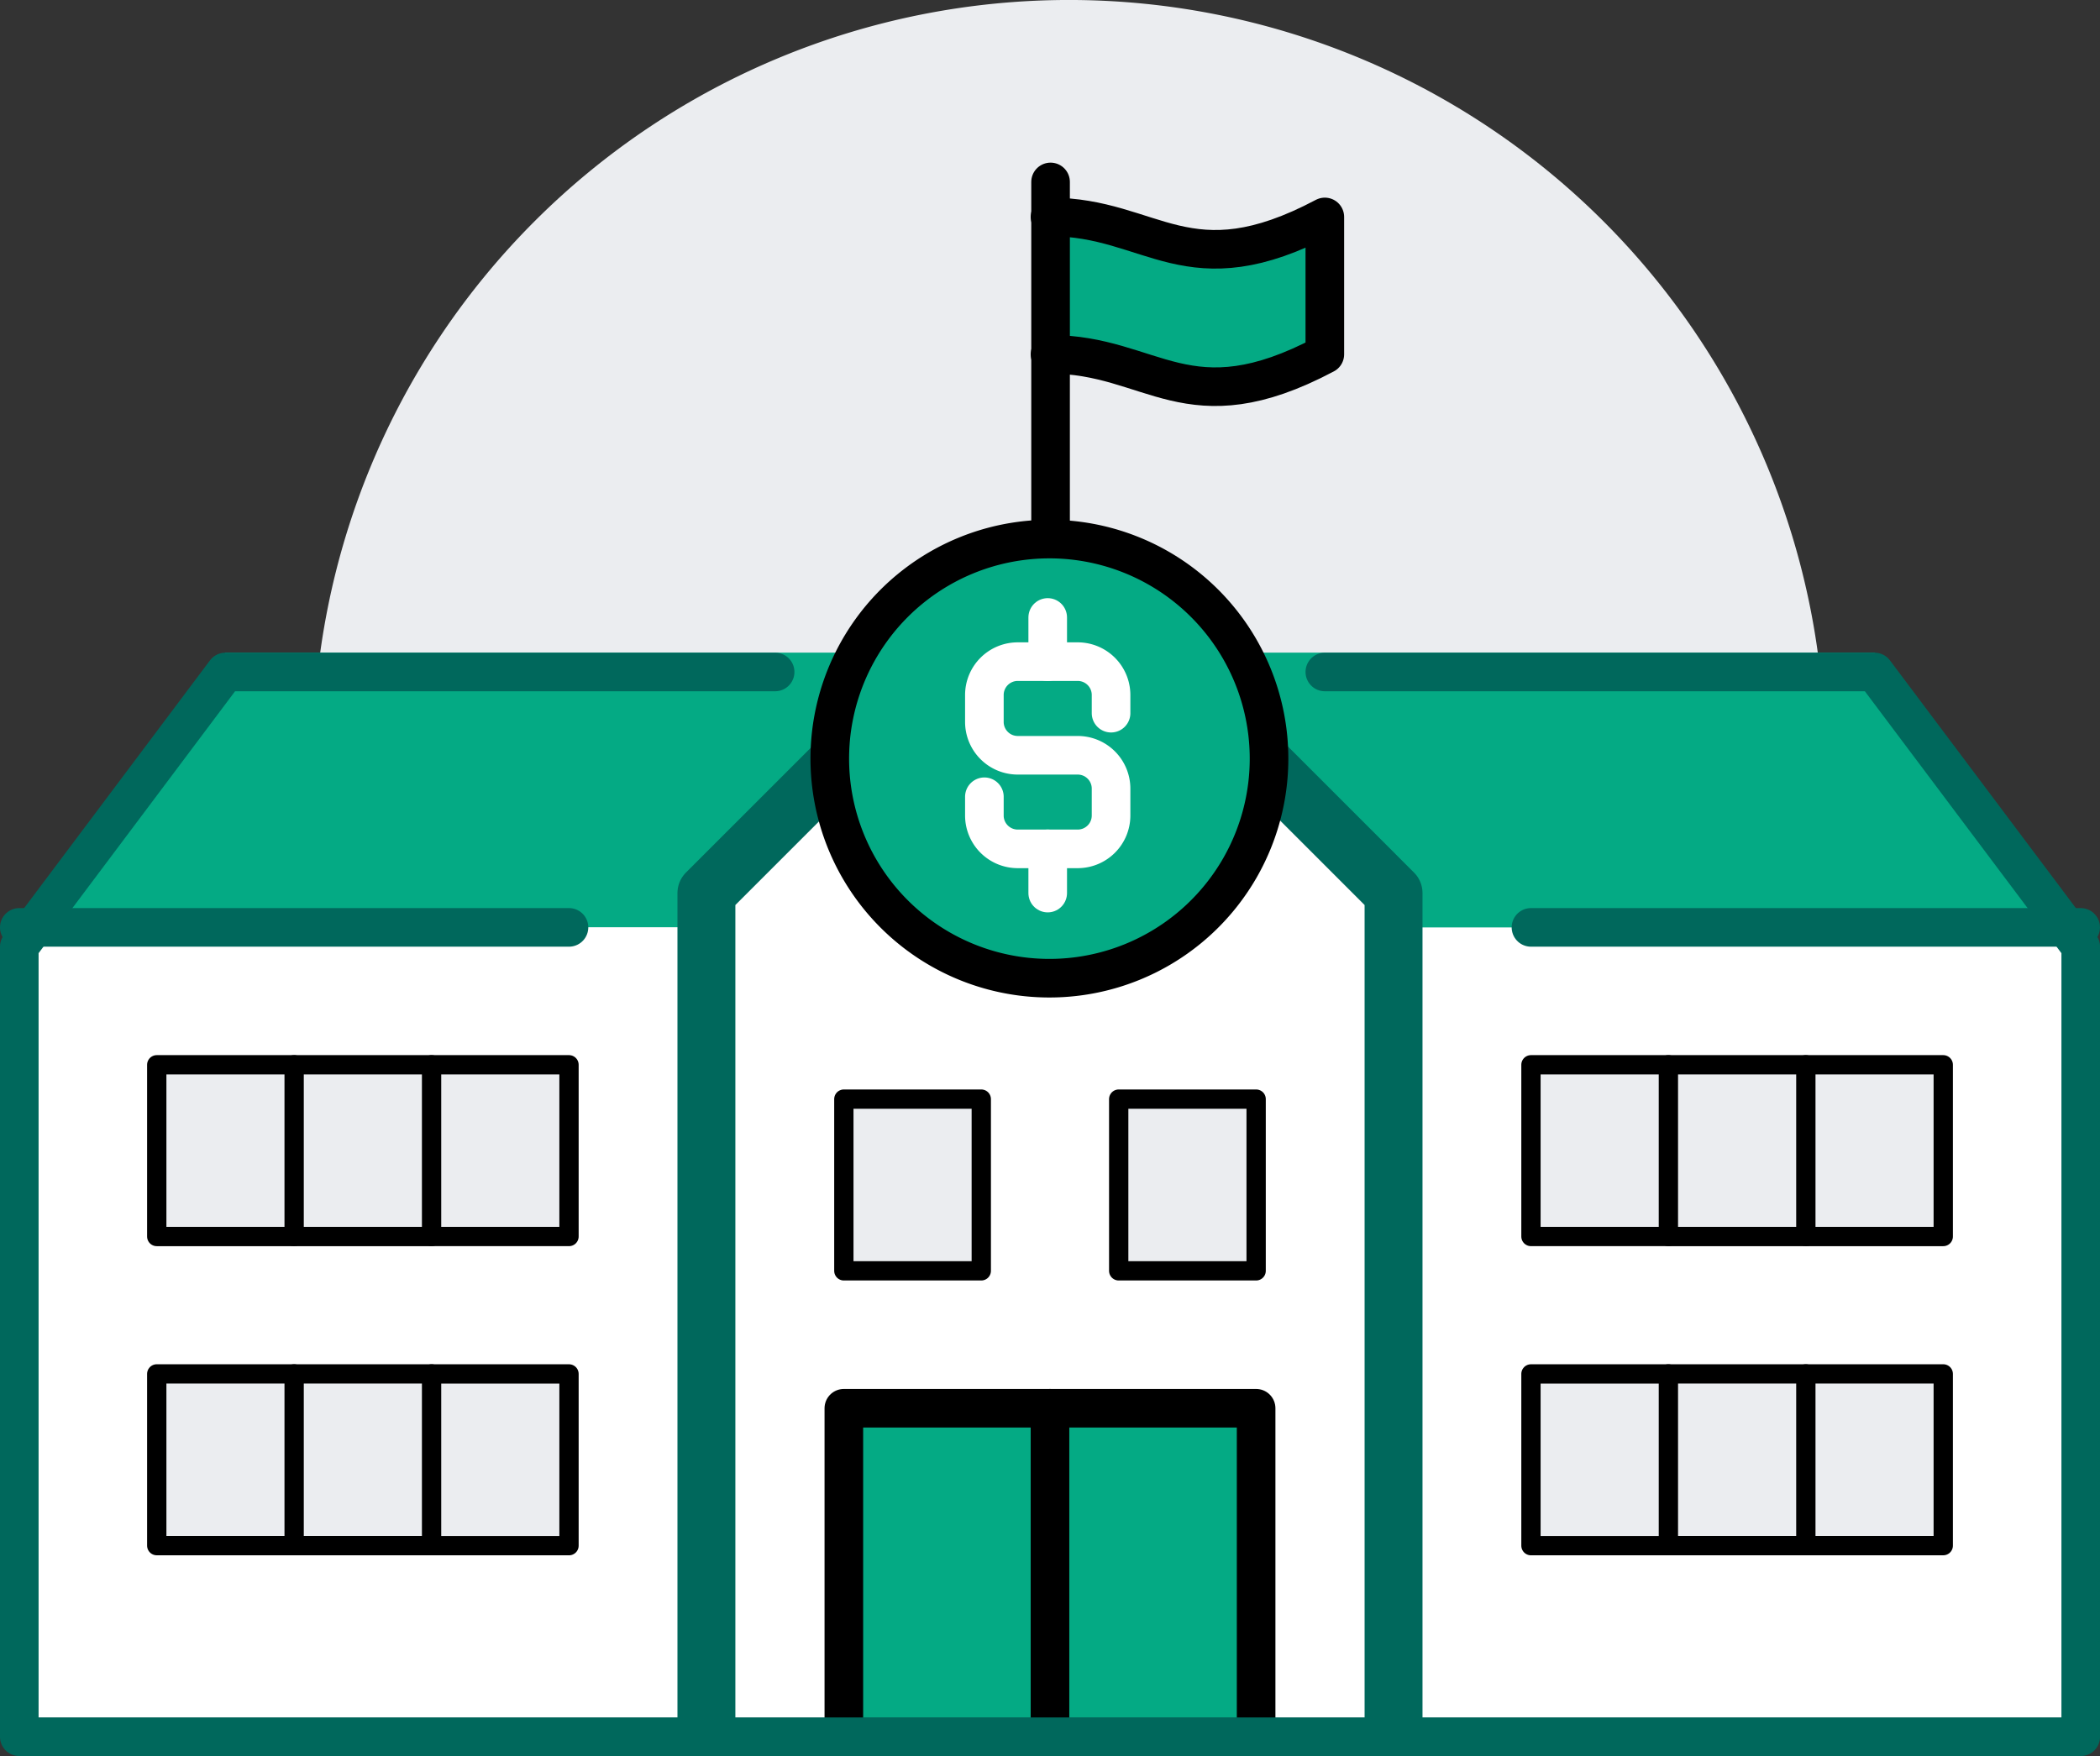
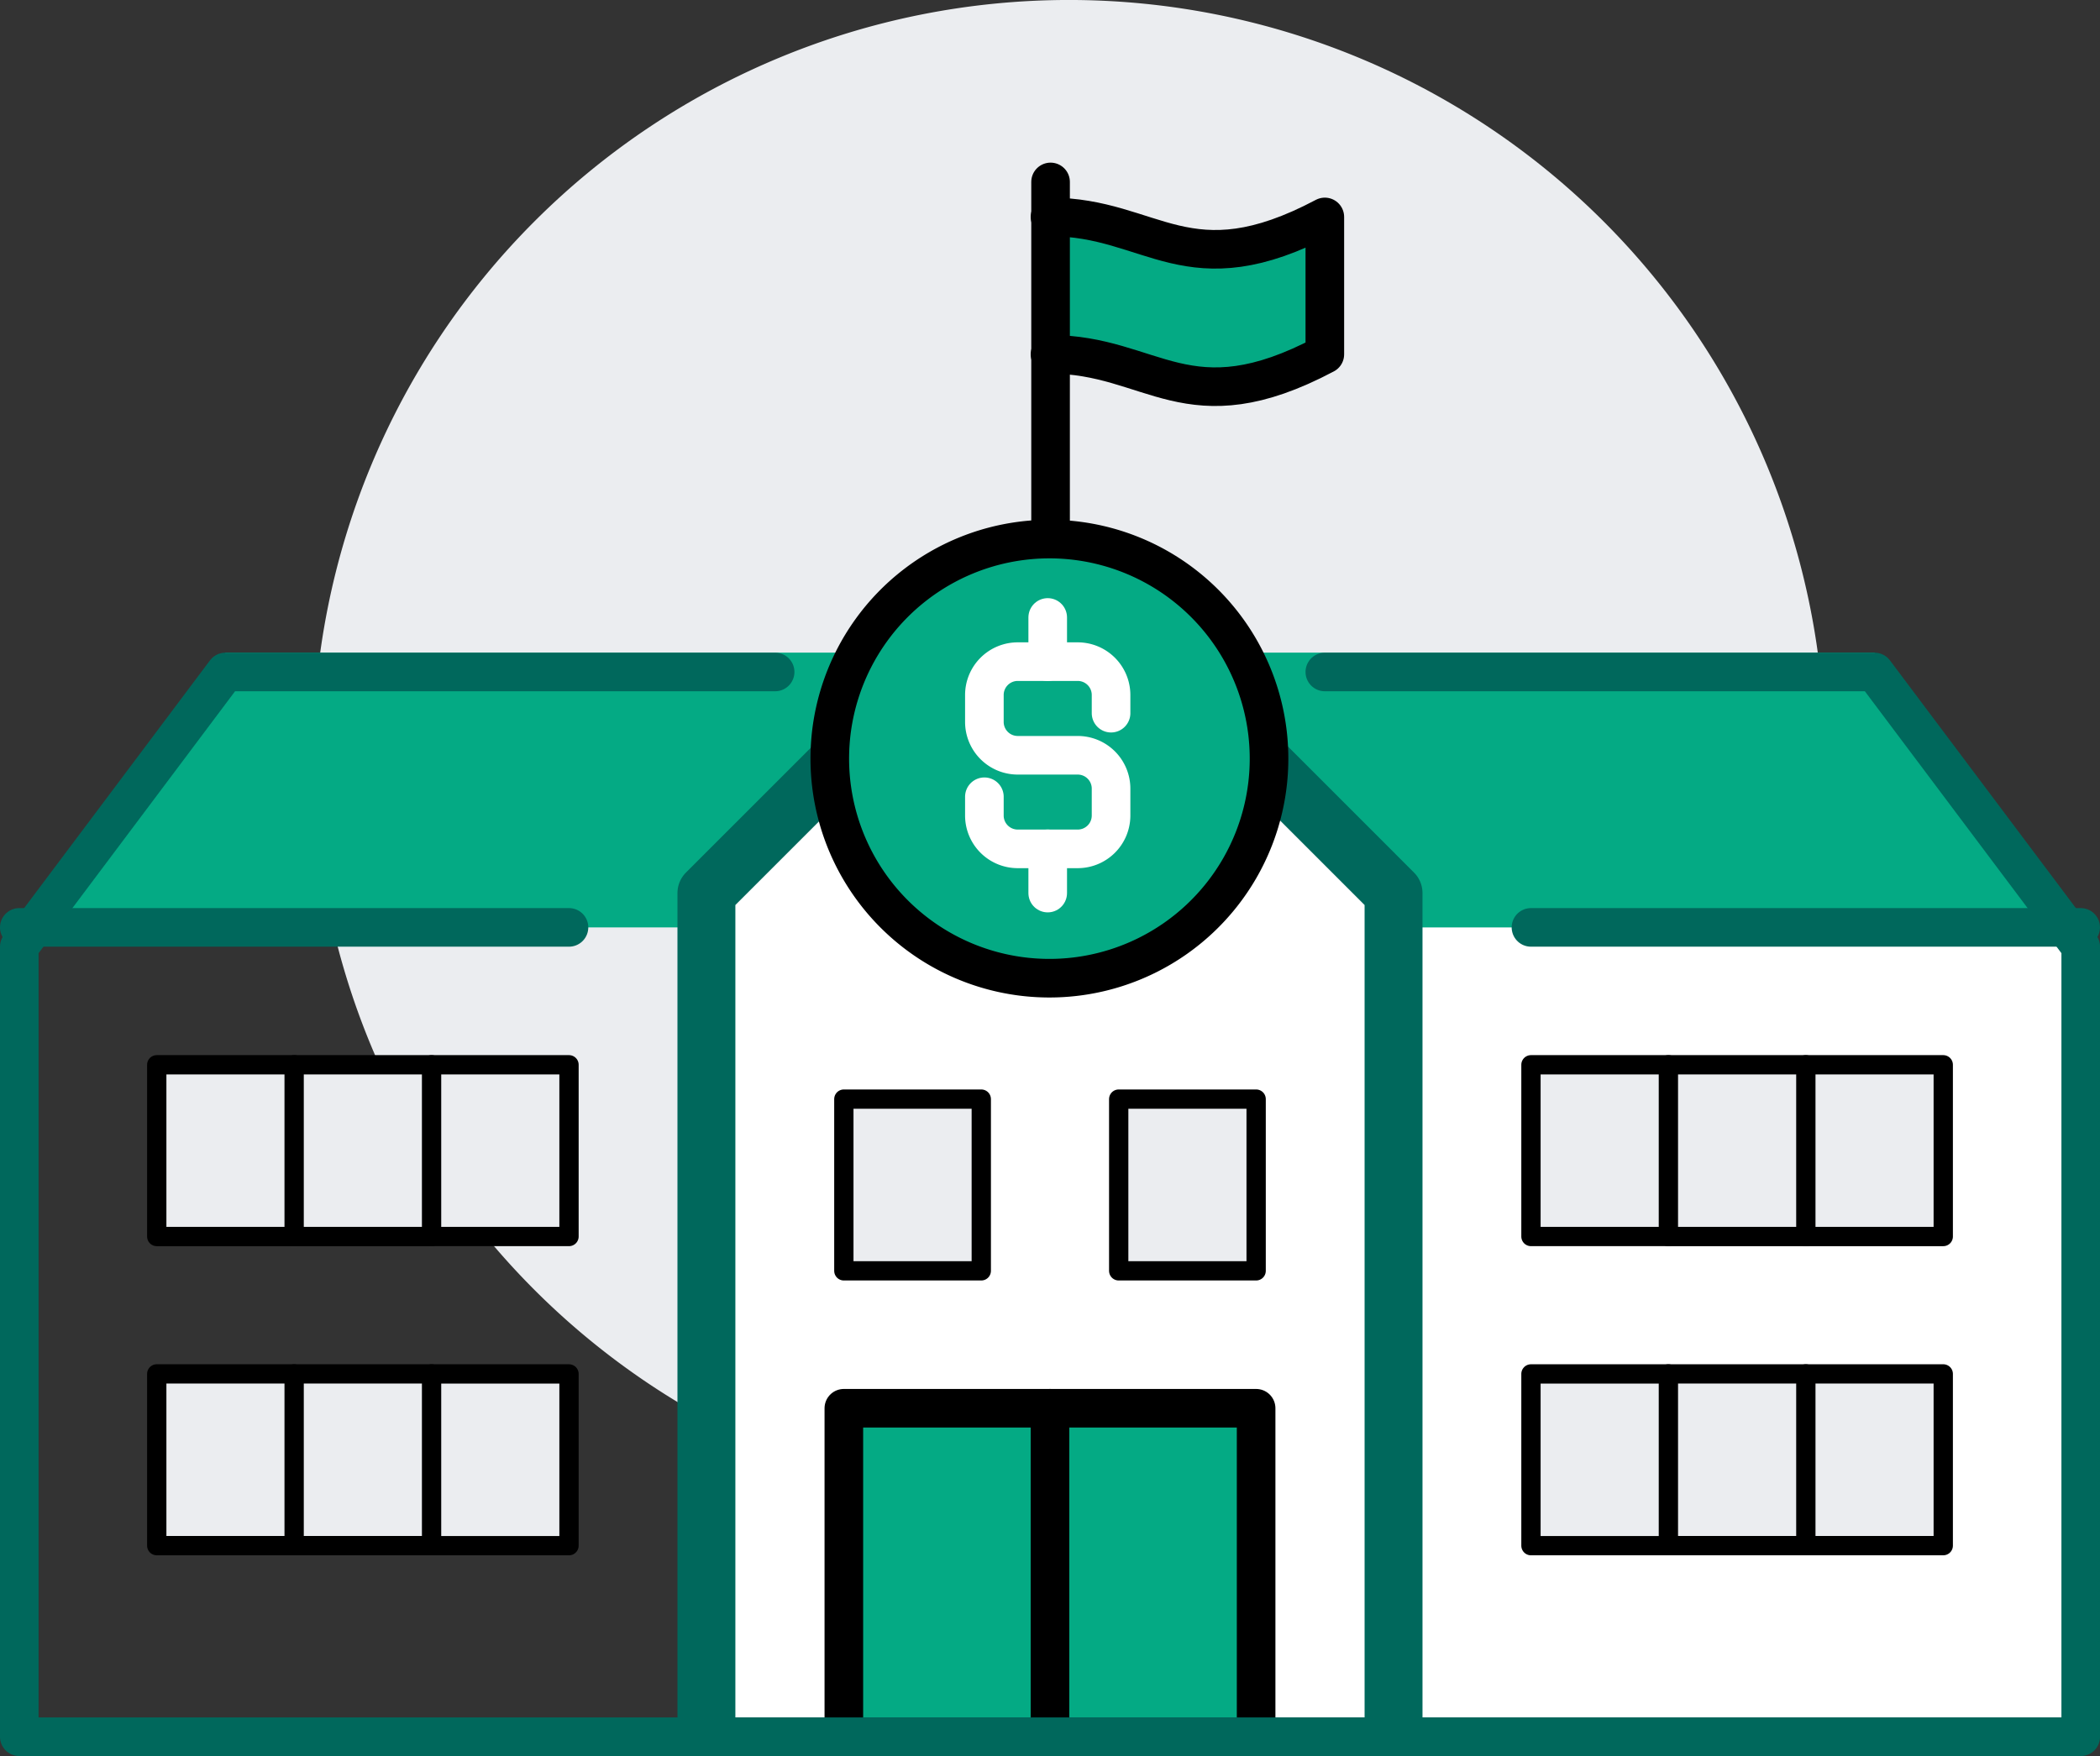
<svg xmlns="http://www.w3.org/2000/svg" width="108.797" height="91" viewBox="0 0 108.797 91">
  <rect x="0" y="0" width="108.797" height="91" fill="#333333" stroke="none" />
  <g id="icon_college_financing" transform="translate(-1556.682 -286.419)">
    <g id="Group_26744" data-name="Group 26744" transform="translate(1557.11 286.419)">
      <g id="Group_26755" data-name="Group 26755" transform="translate(0 0)">
        <path id="Path_28097" data-name="Path 28097" d="M99.131,39.159A39.159,39.159,0,1,0,59.972,78.318,39.158,39.158,0,0,0,99.131,39.159" transform="translate(-5.017 -0.001)" fill="#ebedf0" />
        <path id="Path_28098" data-name="Path 28098" d="M132.529,64.224v40.939H96.93V64.224h35.6Zm-7.12,32.039v-8.9H104.05v8.9h21.359Zm0-16.02v-8.9H104.05v8.9h21.359Z" transform="translate(-25.161 -16.166)" fill="#fff" />
        <path id="Path_28099" data-name="Path 28099" d="M117.658,45.195l10.68,14.239h-35.6V57.655l-12.46-12.46h37.379Z" transform="translate(-20.97 -11.376)" fill="#04aa84" />
        <rect id="Rectangle_15837" data-name="Rectangle 15837" width="7.12" height="8.9" transform="translate(93.128 71.198)" fill="#ebedf0" />
        <rect id="Rectangle_15838" data-name="Rectangle 15838" width="7.12" height="8.899" transform="translate(93.128 55.178)" fill="#ebedf0" />
        <rect id="Rectangle_15839" data-name="Rectangle 15839" width="7.12" height="8.9" transform="translate(86.008 71.198)" fill="#ebedf0" />
        <rect id="Rectangle_15840" data-name="Rectangle 15840" width="7.12" height="8.899" transform="translate(86.008 55.178)" fill="#ebedf0" />
        <rect id="Rectangle_15841" data-name="Rectangle 15841" width="7.12" height="8.9" transform="translate(78.888 71.198)" fill="#ebedf0" />
        <rect id="Rectangle_15842" data-name="Rectangle 15842" width="7.12" height="8.899" transform="translate(78.888 55.178)" fill="#ebedf0" />
        <path id="Path_28100" data-name="Path 28100" d="M84.956,57.638V98.577H77.836V82.557H56.477v16.02h-7.12V55.858L61.817,43.4l5.34-5.34L72.5,43.4,84.956,55.858Zm-7.119,8.9h-7.12v8.9h7.12ZM72.5,54.079a5.34,5.34,0,1,0-5.34,5.34,5.332,5.332,0,0,0,5.34-5.34M63.6,66.538h-7.12v8.9H63.6Z" transform="translate(-13.187 -9.58)" fill="#fff" />
        <path id="Path_28102" data-name="Path 28102" d="M83.823,97.525v16.02H73.144V97.525h10.68Z" transform="translate(-19.174 -24.548)" fill="#04aa84" />
        <rect id="Rectangle_15843" data-name="Rectangle 15843" width="7.12" height="8.899" transform="translate(57.53 56.957)" fill="#ebedf0" />
        <path id="Path_28103" data-name="Path 28103" d="M71.348,52.331a5.34,5.34,0,1,1-5.34,5.34,5.332,5.332,0,0,1,5.34-5.34" transform="translate(-17.378 -13.173)" fill="#04aa84" />
        <path id="Path_28104" data-name="Path 28104" d="M69.551,97.525v16.02H58.872V97.525h10.68Z" transform="translate(-15.582 -24.548)" fill="#04aa84" />
        <rect id="Rectangle_15844" data-name="Rectangle 15844" width="7.12" height="8.899" transform="translate(43.29 56.957)" fill="#ebedf0" />
        <path id="Path_28105" data-name="Path 28105" d="M49.842,45.195l-12.46,12.46v1.779H1.784l10.68-14.239H49.842Z" transform="translate(-1.212 -11.376)" fill="#04aa84" />
-         <path id="Path_28106" data-name="Path 28106" d="M37.385,64.224v40.939H1.786V64.224h35.6Zm-7.12,32.039v-8.9H8.905v8.9H30.265Zm0-16.02v-8.9H8.905v8.9H30.265Z" transform="translate(-1.215 -16.166)" fill="#fff" />
        <rect id="Rectangle_15845" data-name="Rectangle 15845" width="7.12" height="8.9" transform="translate(21.93 71.198)" fill="#ebedf0" />
        <rect id="Rectangle_15846" data-name="Rectangle 15846" width="7.12" height="8.899" transform="translate(21.93 55.178)" fill="#ebedf0" />
        <rect id="Rectangle_15847" data-name="Rectangle 15847" width="7.12" height="8.9" transform="translate(14.811 71.198)" fill="#ebedf0" />
        <rect id="Rectangle_15848" data-name="Rectangle 15848" width="7.12" height="8.899" transform="translate(14.811 55.178)" fill="#ebedf0" />
        <rect id="Rectangle_15849" data-name="Rectangle 15849" width="7.12" height="8.9" transform="translate(7.691 71.198)" fill="#ebedf0" />
        <rect id="Rectangle_15850" data-name="Rectangle 15850" width="7.12" height="8.899" transform="translate(7.691 55.178)" fill="#ebedf0" />
        <g id="Group_26746" data-name="Group 26746" transform="translate(43.29 56.957)">
          <rect id="Rectangle_15851" data-name="Rectangle 15851" width="7.12" height="8.899" transform="translate(14.24)" fill="none" stroke="#000" stroke-linecap="round" stroke-linejoin="round" stroke-width="1" />
          <rect id="Rectangle_15852" data-name="Rectangle 15852" width="7.12" height="8.899" fill="none" stroke="#000" stroke-linecap="round" stroke-linejoin="round" stroke-width="1" />
        </g>
        <g id="Group_26745" data-name="Group 26745" transform="translate(7.691 55.178)">
          <rect id="Rectangle_15853" data-name="Rectangle 15853" width="7.12" height="8.899" transform="translate(71.197 0)" fill="none" stroke="#000" stroke-linecap="round" stroke-linejoin="round" stroke-width="1" />
          <rect id="Rectangle_15854" data-name="Rectangle 15854" width="7.12" height="8.899" transform="translate(14.24 0)" fill="none" stroke="#000" stroke-linecap="round" stroke-linejoin="round" stroke-width="1" />
          <path id="Path_28107" data-name="Path 28107" d="M115.96,73.739h7.12v8.9h-7.12" transform="translate(-37.642 -73.739)" fill="none" stroke="#000" stroke-linecap="round" stroke-linejoin="round" stroke-width="1" />
          <path id="Path_28108" data-name="Path 28108" d="M27.933,73.739h-7.12v8.9h7.12" transform="translate(-13.693 -73.739)" fill="none" stroke="#000" stroke-linecap="round" stroke-linejoin="round" stroke-width="1" />
          <path id="Path_28109" data-name="Path 28109" d="M125.474,73.739h7.12v8.9h-7.12" transform="translate(-40.037 -73.739)" fill="none" stroke="#000" stroke-linecap="round" stroke-linejoin="round" stroke-width="1" />
          <path id="Path_28110" data-name="Path 28110" d="M18.418,73.739H11.3v8.9h7.12" transform="translate(-11.298 -73.739)" fill="none" stroke="#000" stroke-linecap="round" stroke-linejoin="round" stroke-width="1" />
          <rect id="Rectangle_15855" data-name="Rectangle 15855" width="7.12" height="8.9" transform="translate(71.197 16.02)" fill="none" stroke="#000" stroke-linecap="round" stroke-linejoin="round" stroke-width="1" />
          <rect id="Rectangle_15856" data-name="Rectangle 15856" width="7.12" height="8.9" transform="translate(14.24 16.02)" fill="none" stroke="#000" stroke-linecap="round" stroke-linejoin="round" stroke-width="1" />
          <path id="Path_28111" data-name="Path 28111" d="M115.96,95.146h7.12v8.9h-7.12" transform="translate(-37.642 -79.127)" fill="none" stroke="#000" stroke-linecap="round" stroke-linejoin="round" stroke-width="1" />
          <path id="Path_28112" data-name="Path 28112" d="M27.933,95.146h-7.12v8.9h7.12" transform="translate(-13.693 -79.127)" fill="none" stroke="#000" stroke-linecap="round" stroke-linejoin="round" stroke-width="1" />
          <path id="Path_28113" data-name="Path 28113" d="M125.474,95.146h7.12v8.9h-7.12" transform="translate(-40.037 -79.127)" fill="none" stroke="#000" stroke-linecap="round" stroke-linejoin="round" stroke-width="1" />
          <path id="Path_28114" data-name="Path 28114" d="M18.418,95.146H11.3v8.9h7.12" transform="translate(-11.298 -79.127)" fill="none" stroke="#000" stroke-linecap="round" stroke-linejoin="round" stroke-width="1" />
        </g>
        <circle id="Ellipse_2042" data-name="Ellipse 2042" cx="5.34" cy="5.34" r="5.34" transform="translate(48.63 39.158)" fill="none" stroke="#000" stroke-linecap="round" stroke-linejoin="round" stroke-width="1" />
        <path id="Path_28115" data-name="Path 28115" d="M49.357,98.577V55.858L61.817,43.4l5.34-5.34L72.5,43.4,84.956,55.858V98.577" transform="translate(-13.187 -9.58)" fill="none" stroke="#00685c" stroke-linecap="round" stroke-linejoin="round" stroke-width="3" />
        <path id="Path_28116" data-name="Path 28116" d="M58.872,113.545V97.525H80.231v16.02" transform="translate(-15.582 -24.548)" fill="none" stroke="#000" stroke-linecap="round" stroke-linejoin="round" stroke-width="2" />
        <line id="Line_781" data-name="Line 781" y2="16.02" transform="translate(53.97 72.977)" fill="none" stroke="#000" stroke-linecap="round" stroke-linejoin="round" stroke-width="2" />
        <line id="Line_782" data-name="Line 782" x1="28.479" transform="translate(78.889 48.058)" fill="none" stroke="#00685c" stroke-linecap="round" stroke-linejoin="round" stroke-width="2" />
        <line id="Line_783" data-name="Line 783" x2="28.479" transform="translate(0.571 48.058)" fill="none" stroke="#00685c" stroke-linecap="round" stroke-linejoin="round" stroke-width="2" />
        <path id="Path_28117" data-name="Path 28117" d="M40.943,45.195H12.463L1.784,59.434v40.939h106.8V59.434L97.9,45.195H69.422" transform="translate(-1.213 -10.373)" fill="none" stroke="#00685c" stroke-linecap="round" stroke-linejoin="round" stroke-width="2" />
        <g id="Group_26751" data-name="Group 26751" transform="translate(54 9.428)">
          <g id="Group_26750" data-name="Group 26750">
            <path id="Path_28101" data-name="Path 28101" d="M87.331,21.408V28.5c-7.094,3.76-8.867,0-14.187,0V21.408c5.32,0,7.093,3.76,14.187,0" transform="translate(-73.144 -18.804)" fill="#04aa84" />
            <path id="Path_28118" data-name="Path 28118" d="M73.144,36.643V19.03" transform="translate(-73.144 -19.03)" fill="none" stroke="#000" stroke-linecap="round" stroke-linejoin="round" stroke-width="2" />
          </g>
        </g>
        <path id="Path_28119" data-name="Path 28119" d="M73.144,28.528c5.34,0,7.12,3.774,14.239,0v-7.12c-7.119,3.774-8.9,0-14.239,0" transform="translate(-19.174 -10.166)" fill="none" stroke="#000" stroke-linecap="round" stroke-linejoin="round" stroke-width="2" />
      </g>
    </g>
    <g id="Group_26748" data-name="Group 26748" transform="translate(1599.672 314.353)">
      <path id="Path_25790" data-name="Path 25790" d="M18.779,17.143a11.378,11.378,0,1,0,15.954,2.092,11.377,11.377,0,0,0-15.954-2.092" transform="translate(-14.332 -14.787)" fill="#04aa84" />
      <g id="Group_26747" data-name="Group 26747" transform="translate(0 0)">
        <path id="Path_25791" data-name="Path 25791" d="M18.779,17.143a11.378,11.378,0,1,0,15.954,2.092A11.377,11.377,0,0,0,18.779,17.143Z" transform="translate(-14.332 -14.787)" fill="none" stroke="#000" stroke-linecap="round" stroke-linejoin="round" stroke-width="2" />
        <g id="Group_26740" data-name="Group 26740" transform="translate(8.009 4.063)">
          <path id="Path_28039" data-name="Path 28039" d="M81.657,35.3v-.951A1.728,1.728,0,0,0,79.92,32.63H76.831a1.728,1.728,0,0,0-1.737,1.719v1.413a1.728,1.728,0,0,0,1.737,1.72H79.92A1.728,1.728,0,0,1,81.657,39.2v1.413a1.728,1.728,0,0,1-1.737,1.719H76.831a1.728,1.728,0,0,1-1.737-1.719v-.981" transform="translate(-75.094 -30.34)" fill="none" stroke="#fff" stroke-linecap="round" stroke-linejoin="round" stroke-width="2" />
          <line id="Line_756" data-name="Line 756" y2="2.291" transform="translate(3.281 11.992)" fill="none" stroke="#fff" stroke-linecap="round" stroke-linejoin="round" stroke-width="2" />
          <line id="Line_757" data-name="Line 757" y2="2.291" transform="translate(3.281)" fill="none" stroke="#fff" stroke-linecap="round" stroke-linejoin="round" stroke-width="2" />
        </g>
      </g>
    </g>
  </g>
</svg>